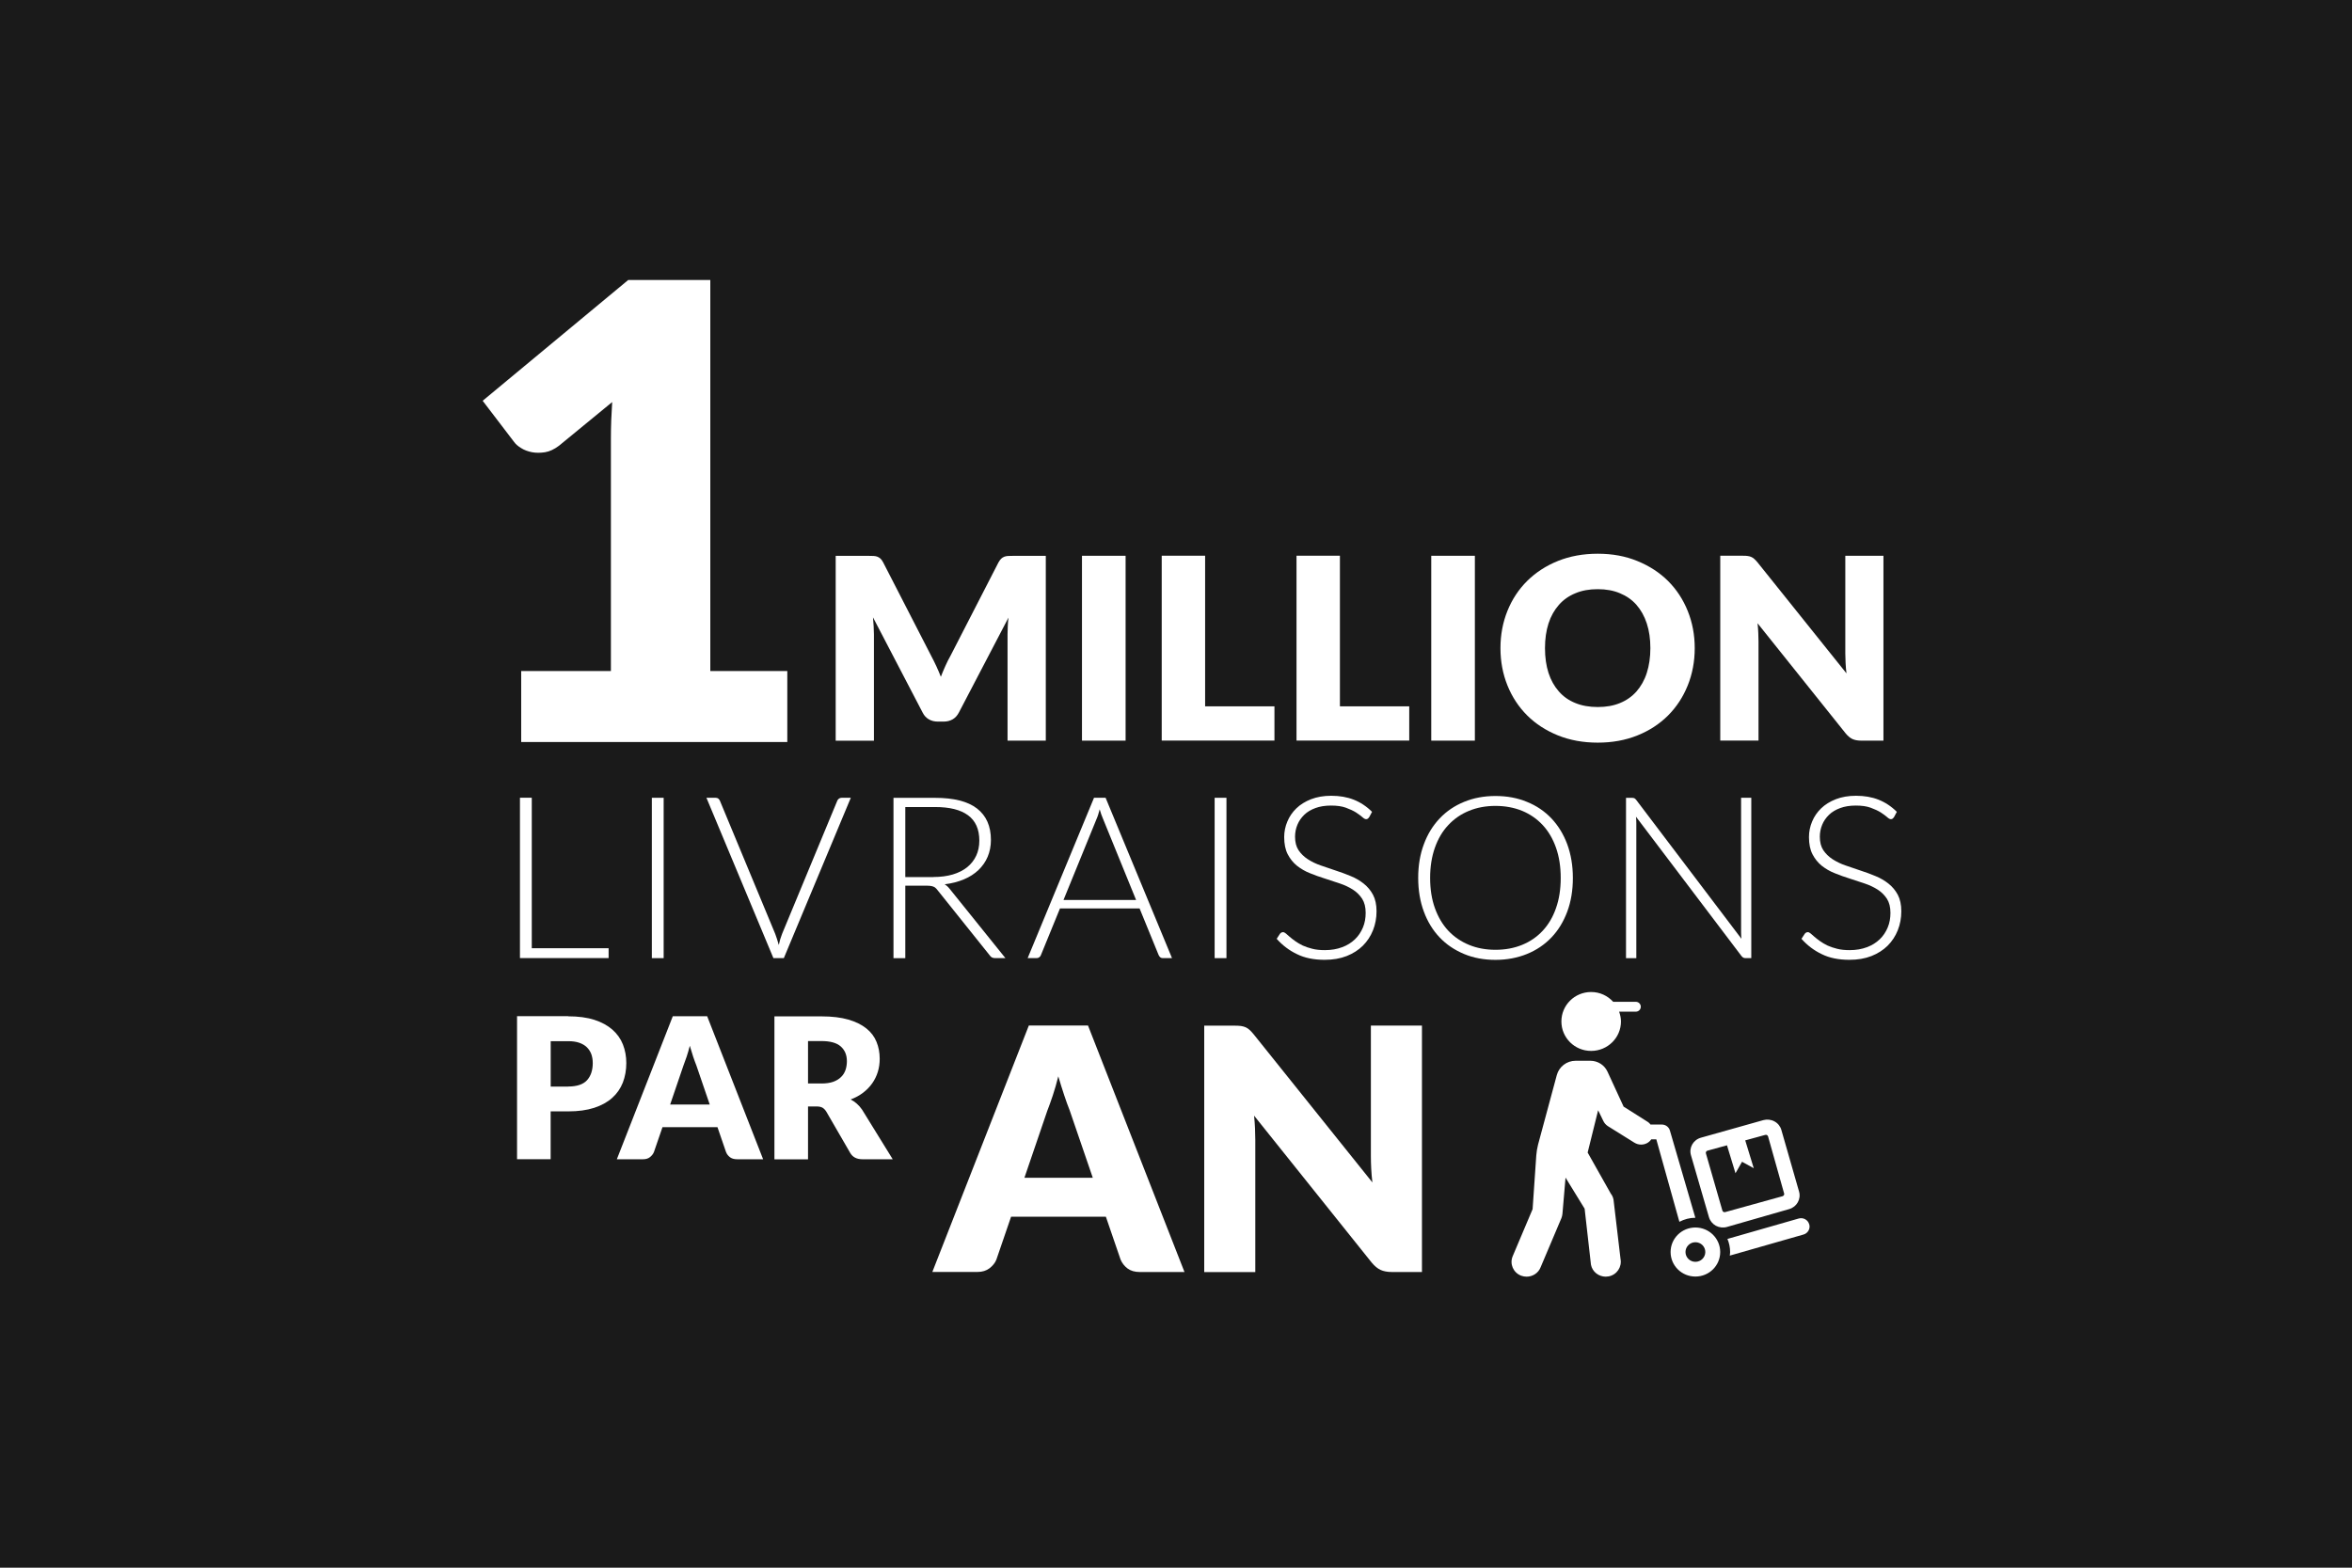
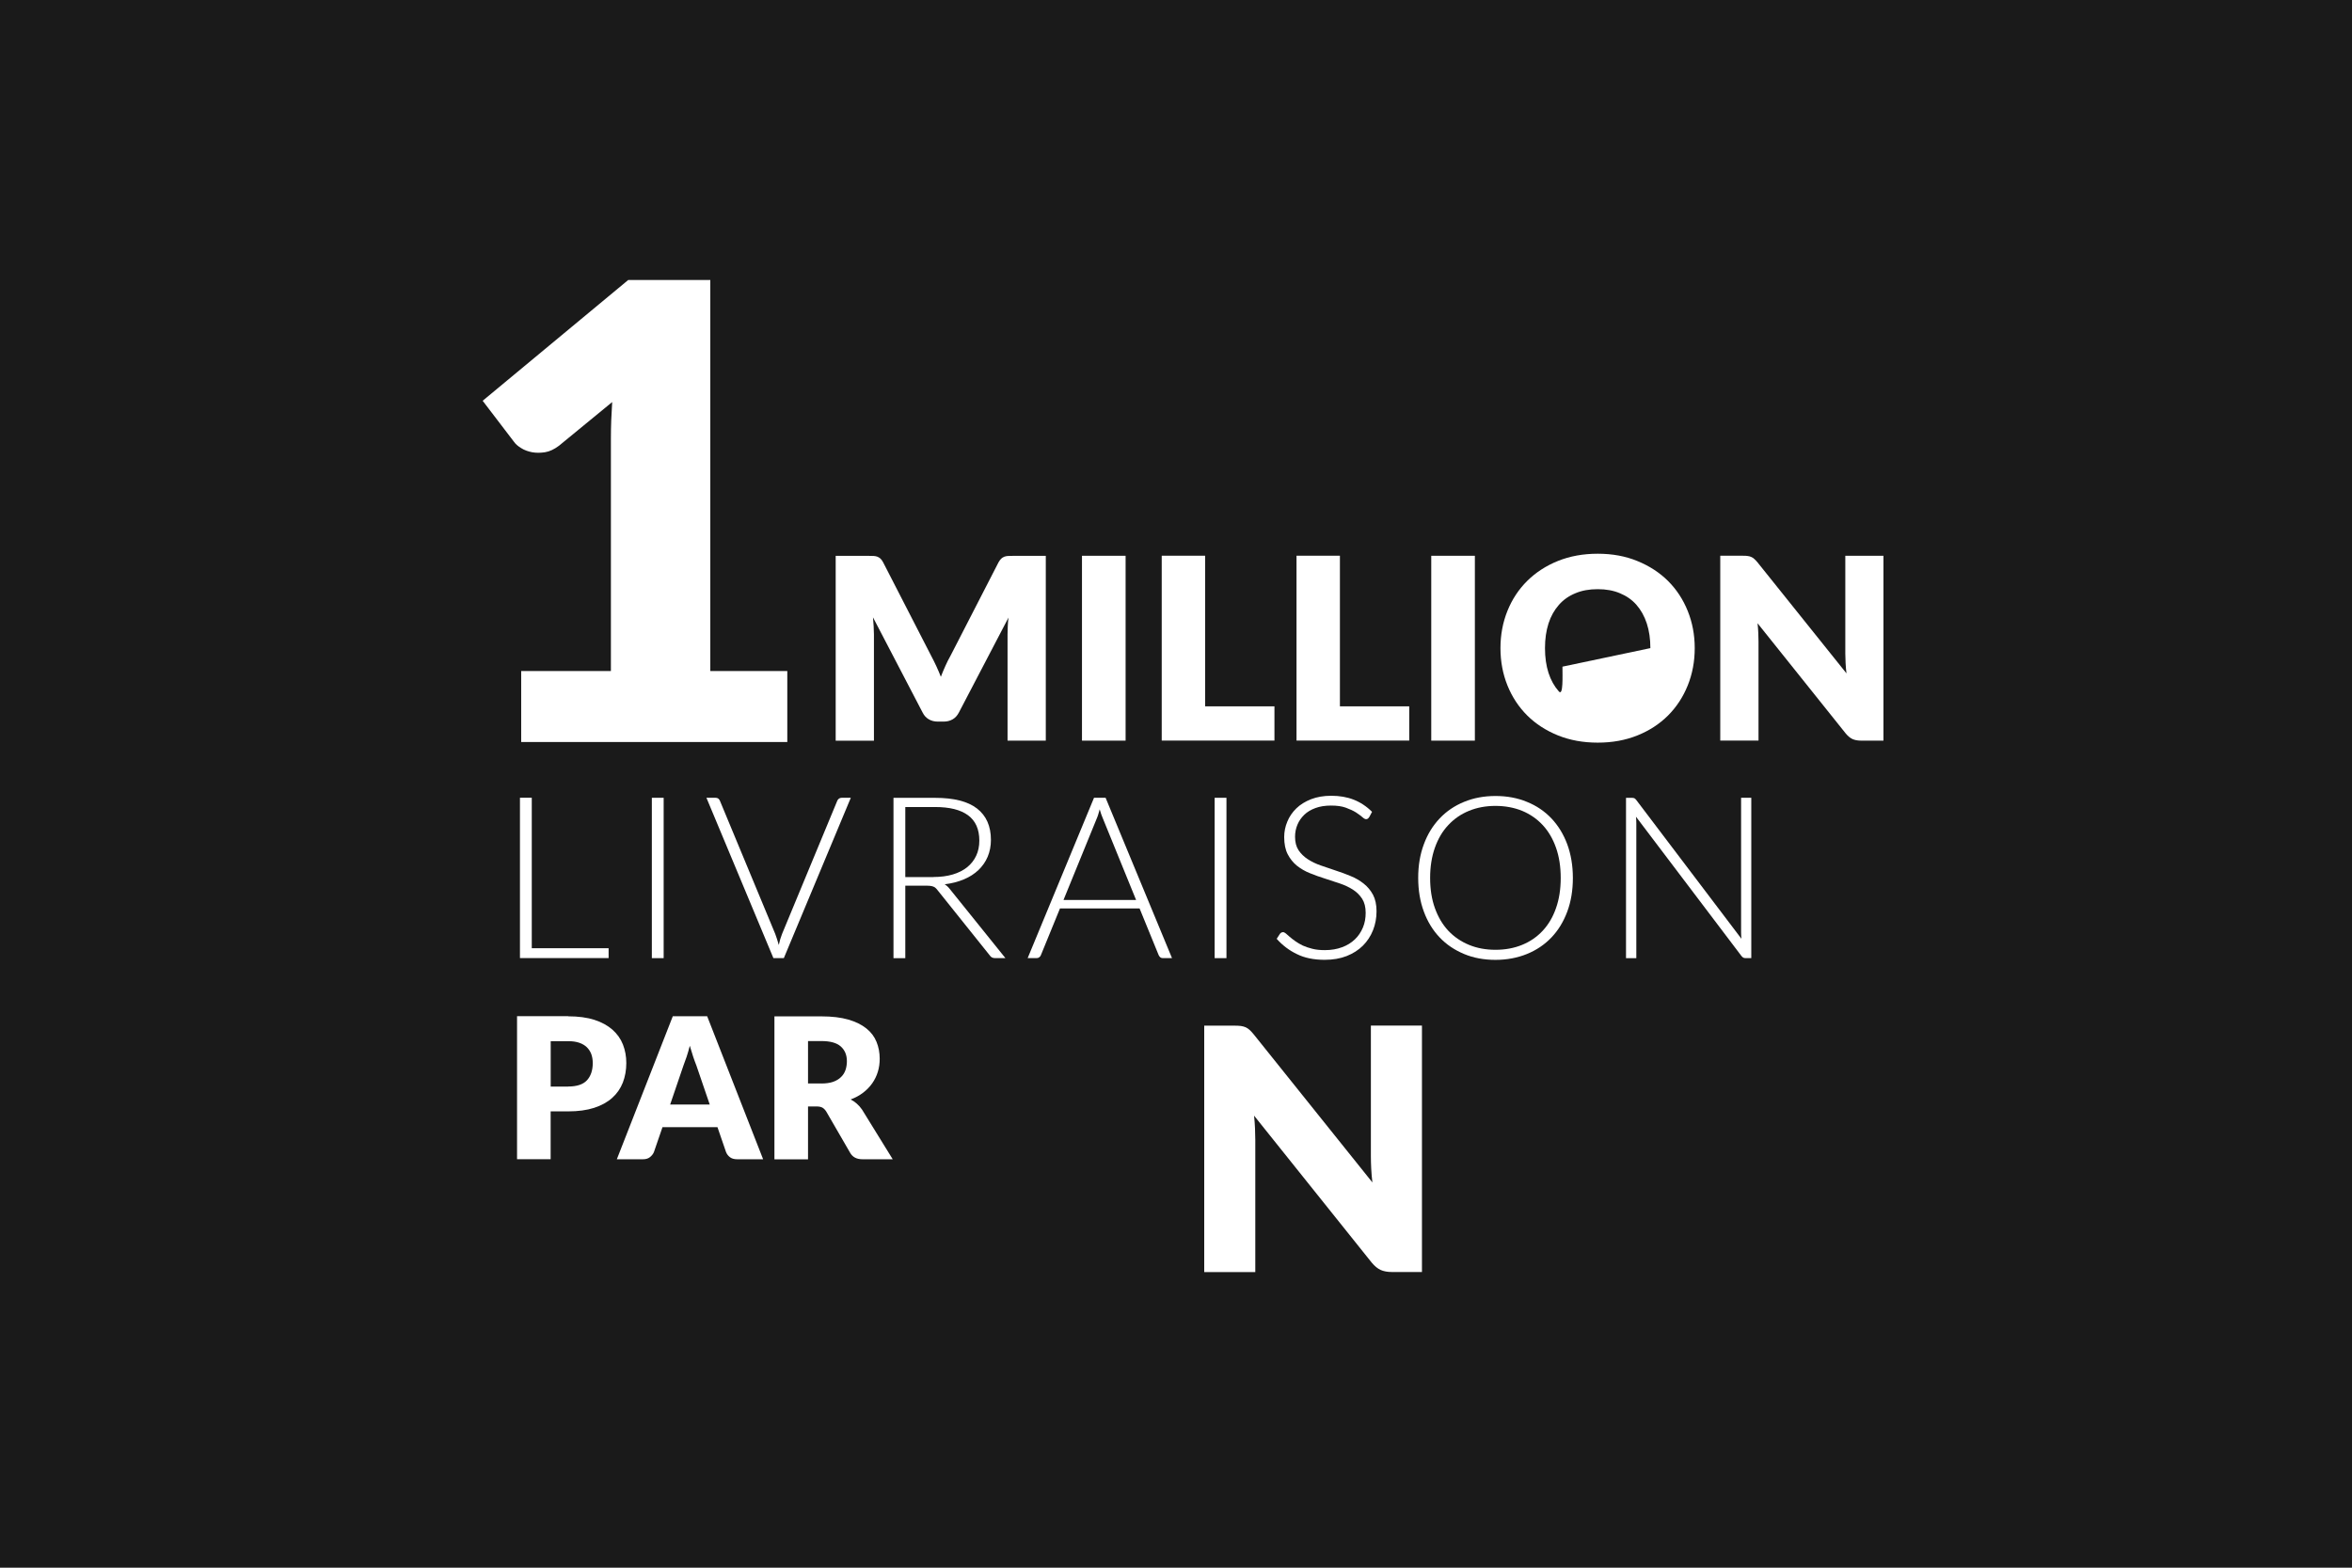
<svg xmlns="http://www.w3.org/2000/svg" id="Calque_2" viewBox="0 0 42 28">
  <defs>
    <style>.cls-1{fill:#1a1a1a;}.cls-1,.cls-2{stroke-width:0px;}.cls-2{fill:#fff;}</style>
  </defs>
  <g id="Calque_2-2">
    <rect class="cls-1" width="42" height="28" />
-     <path class="cls-2" d="m27.882,18.244c0-.291.237-.526.531-.526.158,0,.296.068.394.175h.404c.049,0,.089.039.089.088s-.04.088-.089.088h-.298c.019.055.033.114.033.175,0,.29-.238.526-.533.526s-.531-.236-.531-.526m2.109,3.577c.086-.044.18-.071.283-.071h0l-.454-1.557c-.018-.064-.077-.108-.145-.108h-.202c-.012-.016-.024-.031-.042-.043l-.438-.277-.288-.625c-.055-.119-.174-.194-.306-.194h-.263c-.158,0-.295.105-.336.256l-.335,1.243c-.015.061-.026.124-.031.187l-.066.964-.357.844c-.055.136.012.29.151.344.033.012.066.018.099.018.107,0,.209-.063.25-.168l.372-.879c.01-.025.015-.05.018-.077l.055-.645.341.555.113,1c.024.127.138.214.264.214.016,0,.035-.002.052-.005.146-.028.24-.168.212-.312l-.125-1.058c-.007-.039-.023-.076-.048-.107l-.414-.735.187-.755.091.187c.017.038.045.07.079.094l.473.295c.039.025.081.037.124.037.071,0,.14-.032.182-.094h.09l.412,1.473h.002Zm2.316.045c-.022-.079-.106-.125-.186-.103l-1.274.365c.031.073.048.152.048.235,0,.022-.004.042-.006.063l1.315-.376c.08-.022.127-.105.104-.184m-1.59.496c0,.243-.198.438-.443.438s-.443-.195-.443-.438.199-.438.443-.438.443.196.443.438m-.266,0c0-.097-.079-.175-.177-.175s-.177.079-.177.175.079.175.177.175.177-.079.177-.175m1.498-.767l-1.111.319c-.066.019-.138.011-.198-.021-.06-.033-.105-.088-.124-.153l-.321-1.106c-.04-.135.04-.276.178-.314l1.115-.314c.066-.018.138-.01.198.023.06.032.105.088.123.152l.316,1.101c.039.134-.04.274-.176.313m-.091-.28l-.286-1.017c-.006-.021-.028-.034-.05-.028l-.358.098.152.497-.209-.115-.117.205-.152-.499-.349.096c-.009.002-.019.009-.024.019-.005.009-.006.02-.003.03l.294,1.021c.006.021.029.033.05.027l1.025-.284c.021-.007.034-.029.028-.05" />
    <path class="cls-2" d="m10.868,16.936v.176h-1.583v-2.864h.211v2.688h1.372Z" />
    <path class="cls-2" d="m11.851,17.113h-.211v-2.864h.211v2.864Z" />
    <path class="cls-2" d="m15.193,14.249l-1.196,2.864h-.186l-1.196-2.864h.165c.019,0,.035.005.048.015.012.01.021.023.028.039l.987,2.376c.011.029.021.061.033.095.011.034.021.068.031.104.009-.034.017-.068.026-.104.01-.033.021-.064.033-.095l.985-2.376c.005-.015.015-.027.029-.038s.03-.016.049-.016h.166-.002Z" />
    <path class="cls-2" d="m17.954,17.113h-.18c-.022,0-.043-.004-.059-.011-.016-.008-.03-.021-.044-.042l-.929-1.161c-.011-.015-.022-.027-.034-.038-.012-.011-.024-.02-.04-.025-.014-.006-.031-.01-.051-.013s-.044-.004-.072-.004h-.379v1.295h-.211v-2.864h.742c.333,0,.583.062.749.19.165.128.249.314.249.562,0,.109-.02.209-.058.3s-.094.169-.165.238c-.071.067-.158.124-.26.166-.102.043-.216.073-.343.088.033.021.063.047.089.081l.997,1.239h0Zm-1.286-1.449c.128,0,.243-.015.345-.045s.188-.074.259-.131c.069-.056.123-.125.16-.204s.056-.169.056-.269c0-.204-.067-.355-.202-.454s-.33-.147-.589-.147h-.531v1.251h.502Z" />
    <path class="cls-2" d="m20.928,17.113h-.162c-.019,0-.035-.005-.047-.015-.012-.011-.021-.023-.029-.04l-.34-.832h-1.422l-.34.832c-.005.016-.015.028-.029.039s-.03.016-.049.016h-.159l1.185-2.864h.207l1.186,2.864h0Zm-.641-1.04l-.59-1.448c-.021-.047-.041-.104-.06-.17-.008.032-.017.063-.026.093-.009.029-.019.056-.03.08l-.59,1.446h1.296Z" />
    <path class="cls-2" d="m21.901,17.113h-.211v-2.864h.211v2.864Z" />
    <path class="cls-2" d="m24.447,14.597c-.012.022-.03.034-.053.034-.018,0-.041-.013-.068-.038-.028-.024-.065-.052-.113-.083-.049-.03-.108-.058-.18-.084s-.159-.038-.265-.038-.198.015-.277.044-.148.069-.201.121-.095.111-.122.178c-.028.067-.042.139-.042.213,0,.097.02.177.062.241.042.062.097.117.165.161s.147.083.233.112c.087.03.175.061.267.091s.181.062.268.099c.087.035.164.081.232.135s.123.12.165.198c.042.08.063.178.063.295,0,.12-.021.233-.063.339-.042.105-.102.197-.181.276-.079.078-.176.14-.29.185-.115.045-.245.067-.393.067-.191,0-.357-.033-.493-.101-.139-.066-.26-.158-.363-.274l.058-.089c.016-.021.035-.03.057-.03.013,0,.029.008.048.023.019.017.042.036.069.06.026.023.06.049.099.077.038.027.083.054.132.078.051.023.108.043.174.059.065.017.141.024.224.024.114,0,.217-.018.307-.052.091-.033.166-.081.229-.141.062-.059.109-.13.143-.211s.049-.169.049-.262c0-.102-.021-.185-.062-.25-.042-.065-.098-.121-.165-.164-.068-.044-.147-.081-.233-.11s-.175-.059-.267-.088-.181-.06-.268-.096c-.087-.034-.164-.08-.233-.134-.067-.055-.122-.123-.164-.204s-.063-.184-.063-.307c0-.097.019-.189.056-.277.037-.09.091-.168.161-.236s.159-.123.264-.164c.105-.04.223-.061.358-.061.15,0,.284.023.403.07s.229.119.327.217l-.05.094h-.003v.003Z" />
    <path class="cls-2" d="m28.087,15.68c0,.222-.033.422-.1.602s-.161.334-.282.461c-.122.128-.268.227-.438.296s-.358.105-.562.105-.392-.034-.561-.105-.315-.168-.436-.296c-.121-.127-.216-.281-.282-.461-.067-.18-.101-.381-.101-.602s.033-.42.101-.601c.066-.18.161-.333.282-.461s.267-.227.436-.296c.169-.07.357-.105.561-.105s.392.034.562.105c.17.068.316.168.438.296.121.129.215.282.282.462.066.181.1.381.1.601h0Zm-.217,0c0-.199-.028-.38-.084-.539s-.135-.294-.237-.404c-.103-.111-.225-.195-.368-.255-.144-.058-.303-.088-.476-.088-.172,0-.329.029-.473.088s-.267.144-.37.255c-.104.11-.183.245-.239.404s-.085.339-.085.539.028.381.085.539c.057.159.136.293.239.404.104.11.227.194.37.253s.3.088.473.088.332-.029.476-.088.266-.143.368-.253c.103-.111.182-.245.237-.404.056-.158.084-.338.084-.539Z" />
    <path class="cls-2" d="m31.273,14.249v2.864h-.099c-.018,0-.033-.003-.044-.009-.012-.006-.022-.017-.034-.031l-1.882-2.486c.004.04.006.08.006.116v2.411h-.184v-2.864h.105c.019,0,.034.002.044.007.011.005.021.015.034.031l1.878,2.479c-.004-.04-.006-.079-.006-.115v-2.403s.182,0,.182,0Z" />
-     <path class="cls-2" d="m33.818,14.597c-.012.022-.03.034-.053.034-.018,0-.041-.013-.068-.038-.028-.024-.065-.052-.113-.083-.049-.03-.108-.058-.18-.084s-.159-.038-.265-.038-.198.015-.277.044-.148.069-.201.121-.095.111-.122.178c-.028.067-.042.139-.042.213,0,.097.02.177.062.241.042.062.097.117.165.161s.147.083.233.112c.087.03.175.061.267.091s.181.062.268.099c.087.035.164.081.232.135.068.054.123.12.165.198.042.08.063.178.063.295,0,.12-.021.233-.063.339-.042.105-.102.197-.181.276-.079.078-.176.14-.29.185-.115.045-.245.067-.393.067-.191,0-.357-.033-.493-.101-.139-.066-.26-.158-.363-.274l.058-.089c.016-.021.035-.03.057-.03.013,0,.029.008.048.023.019.017.042.036.069.06.026.023.06.049.099.077.038.027.083.054.132.078.051.023.108.043.174.059.065.017.141.024.224.024.114,0,.217-.018.307-.052.091-.033.166-.081.229-.141.062-.059.109-.13.143-.211s.049-.169.049-.262c0-.102-.021-.185-.062-.25-.042-.065-.098-.121-.165-.164-.068-.044-.147-.081-.233-.11s-.175-.059-.267-.088-.181-.06-.268-.096c-.087-.034-.164-.08-.233-.134-.067-.055-.122-.123-.164-.204s-.063-.184-.063-.307c0-.097.019-.189.056-.277.037-.09.091-.168.161-.236s.159-.123.264-.164c.105-.04.223-.061.358-.061.15,0,.284.023.403.07s.229.119.327.217l-.05.094h-.003v.003Z" />
    <path class="cls-2" d="m10.145,18.152c.182,0,.338.021.469.063s.238.102.323.176c.084.075.147.163.187.265.04.103.06.212.06.33,0,.127-.021.244-.062.35-.042.106-.105.197-.19.273s-.193.136-.323.178c-.131.042-.285.063-.463.063h-.313v.854h-.6v-2.554h.913v.002Zm0,1.254c.155,0,.268-.037.336-.111s.104-.176.104-.308c0-.059-.009-.112-.026-.16-.018-.047-.045-.089-.08-.123s-.081-.061-.136-.08c-.056-.019-.12-.028-.196-.028h-.313v.811h.313-.002Z" />
    <path class="cls-2" d="m13.626,20.705h-.464c-.052,0-.094-.012-.125-.035-.032-.024-.057-.055-.072-.093l-.153-.445h-.982l-.153.445c-.013.032-.036.062-.069.089s-.075.039-.125.039h-.468l.999-2.554h.614l.999,2.554s-.001,0,0,0Zm-.952-.977l-.239-.699c-.018-.044-.037-.097-.057-.156-.02-.061-.04-.126-.06-.195-.018.07-.037.137-.057.197-.021.061-.04.114-.057.158l-.237.695h.708,0Z" />
    <path class="cls-2" d="m15.942,20.705h-.542c-.101,0-.173-.037-.217-.112l-.429-.741c-.02-.031-.043-.054-.067-.068s-.06-.022-.106-.022h-.152v.945h-.6v-2.554h.84c.187,0,.346.019.479.057.131.038.238.091.322.158s.145.148.182.24c.038.093.057.193.057.302,0,.083-.011.161-.034.235s-.056.142-.1.204c-.044.062-.098.118-.162.167s-.139.09-.223.121c.04.02.075.044.11.075.034.029.064.064.093.105l.549.889h-.001.001Zm-1.273-1.353c.081,0,.151-.01.209-.03.057-.021.105-.049.141-.086.037-.035.063-.078.08-.127.016-.048.024-.101.024-.156,0-.112-.038-.2-.111-.264s-.188-.095-.343-.095h-.24v.757h.24Z" />
-     <path class="cls-2" d="m21.154,22.719h-.801c-.09,0-.161-.021-.217-.062-.055-.041-.097-.094-.125-.158l-.263-.767h-1.693l-.263.767c-.022.056-.063.107-.12.152-.059.045-.13.067-.216.067h-.807l1.723-4.401h1.057l1.722,4.401h.003Zm-1.64-1.683l-.413-1.205c-.031-.076-.063-.166-.098-.271-.035-.104-.069-.215-.105-.336-.031.123-.063.237-.098.341s-.067.195-.098.273l-.409,1.198h1.221Z" />
    <path class="cls-2" d="m25.392,18.318v4.401h-.538c-.079,0-.147-.013-.2-.037-.054-.025-.107-.068-.16-.132l-2.1-2.624c.008.079.014.154.017.229.003.073.005.142.005.206v2.359h-.912v-4.401h.544c.045,0,.083.002.113.006.03.005.058.012.083.023.023.011.048.026.069.046.022.021.048.047.076.082l2.118,2.643c-.01-.085-.017-.166-.021-.246s-.006-.154-.006-.226v-2.329h.912Z" />
    <path class="cls-2" d="m14.059,11.985v1.268h-4.752v-1.268h1.602v-4.16c0-.106.002-.212.006-.32.004-.107.01-.215.017-.324l-.95.78c-.084.063-.167.103-.249.116-.083.013-.16.013-.232,0-.072-.014-.139-.038-.195-.074-.058-.035-.1-.073-.126-.11l-.561-.735,2.599-2.157h1.466v6.984h1.375Z" />
    <path class="cls-2" d="m18.675,9.927v3.301h-.683v-1.899c0-.043.002-.092.004-.143s.006-.104.013-.156l-.887,1.698c-.028.053-.064.093-.111.12s-.1.04-.159.04h-.106c-.06,0-.112-.013-.159-.04s-.084-.066-.111-.12l-.887-1.702c.005.055.009.108.012.16s.005.101.005.144v1.899h-.683v-3.301h.591c.034,0,.063,0,.089.002.024.002.048.006.067.014s.038.02.054.035.032.038.047.066l.86,1.674c.031.058.061.118.089.179.029.062.056.126.081.19.025-.066.053-.132.081-.194.028-.063.058-.124.091-.181l.857-1.668c.016-.028.032-.051.048-.066s.034-.027.054-.035.042-.012.067-.014c.024,0,.055-.002.089-.002h.591-.004Z" />
    <path class="cls-2" d="m20.1,13.228h-.779v-3.301h.779s0,3.301,0,3.301Z" />
    <path class="cls-2" d="m22.758,12.616v.611h-2.013v-3.301h.775v2.69s1.238,0,1.238,0Z" />
    <path class="cls-2" d="m25.165,12.616v.611h-2.013v-3.301h.775v2.69s1.238,0,1.238,0Z" />
    <path class="cls-2" d="m26.337,13.228h-.779v-3.301h.779s0,3.301,0,3.301Z" />
-     <path class="cls-2" d="m30.263,11.576c0,.239-.042.461-.125.667s-.2.384-.351.536c-.152.151-.334.271-.547.356-.213.086-.449.129-.709.129s-.496-.043-.71-.129c-.214-.087-.397-.205-.549-.356-.152-.152-.27-.33-.353-.536s-.125-.428-.125-.667.042-.46.125-.666.201-.384.353-.535c.152-.15.335-.27.549-.356.214-.086.45-.129.71-.129s.496.043.709.131c.213.087.395.205.547.356.151.151.268.329.351.535s.125.427.125.664Zm-.792,0c0-.163-.021-.31-.064-.441s-.105-.241-.184-.331c-.08-.092-.179-.16-.295-.208-.115-.049-.248-.073-.396-.073-.15,0-.283.023-.4.073-.117.048-.216.117-.295.208-.08.091-.143.2-.185.331s-.063.277-.063.441c0,.165.021.313.063.443s.105.241.185.331c.079.091.178.16.295.207.116.048.25.071.4.071.149,0,.28-.023.396-.071.116-.047.215-.117.295-.207.079-.091.142-.2.184-.331s.064-.278.064-.443Z" />
+     <path class="cls-2" d="m30.263,11.576c0,.239-.042.461-.125.667s-.2.384-.351.536c-.152.151-.334.271-.547.356-.213.086-.449.129-.709.129s-.496-.043-.71-.129c-.214-.087-.397-.205-.549-.356-.152-.152-.27-.33-.353-.536s-.125-.428-.125-.667.042-.46.125-.666.201-.384.353-.535c.152-.15.335-.27.549-.356.214-.086.45-.129.71-.129s.496.043.709.131c.213.087.395.205.547.356.151.151.268.329.351.535s.125.427.125.664Zm-.792,0c0-.163-.021-.31-.064-.441s-.105-.241-.184-.331c-.08-.092-.179-.16-.295-.208-.115-.049-.248-.073-.396-.073-.15,0-.283.023-.4.073-.117.048-.216.117-.295.208-.08.091-.143.2-.185.331s-.063.277-.063.441c0,.165.021.313.063.443s.105.241.185.331s.064-.278.064-.443Z" />
    <path class="cls-2" d="m33.633,9.927v3.301h-.403c-.06,0-.109-.01-.15-.028-.04-.019-.08-.051-.12-.099l-1.575-1.969c.006.059.011.116.013.171s.004.106.004.154v1.77h-.683v-3.301h.407c.034,0,.062,0,.085.005.022.003.044.008.062.017.019.008.037.02.053.035.017.015.037.035.058.061l1.589,1.983c-.008-.063-.013-.125-.016-.185s-.005-.116-.005-.169v-1.746h.683s-.002,0-.002,0Z" />
  </g>
</svg>